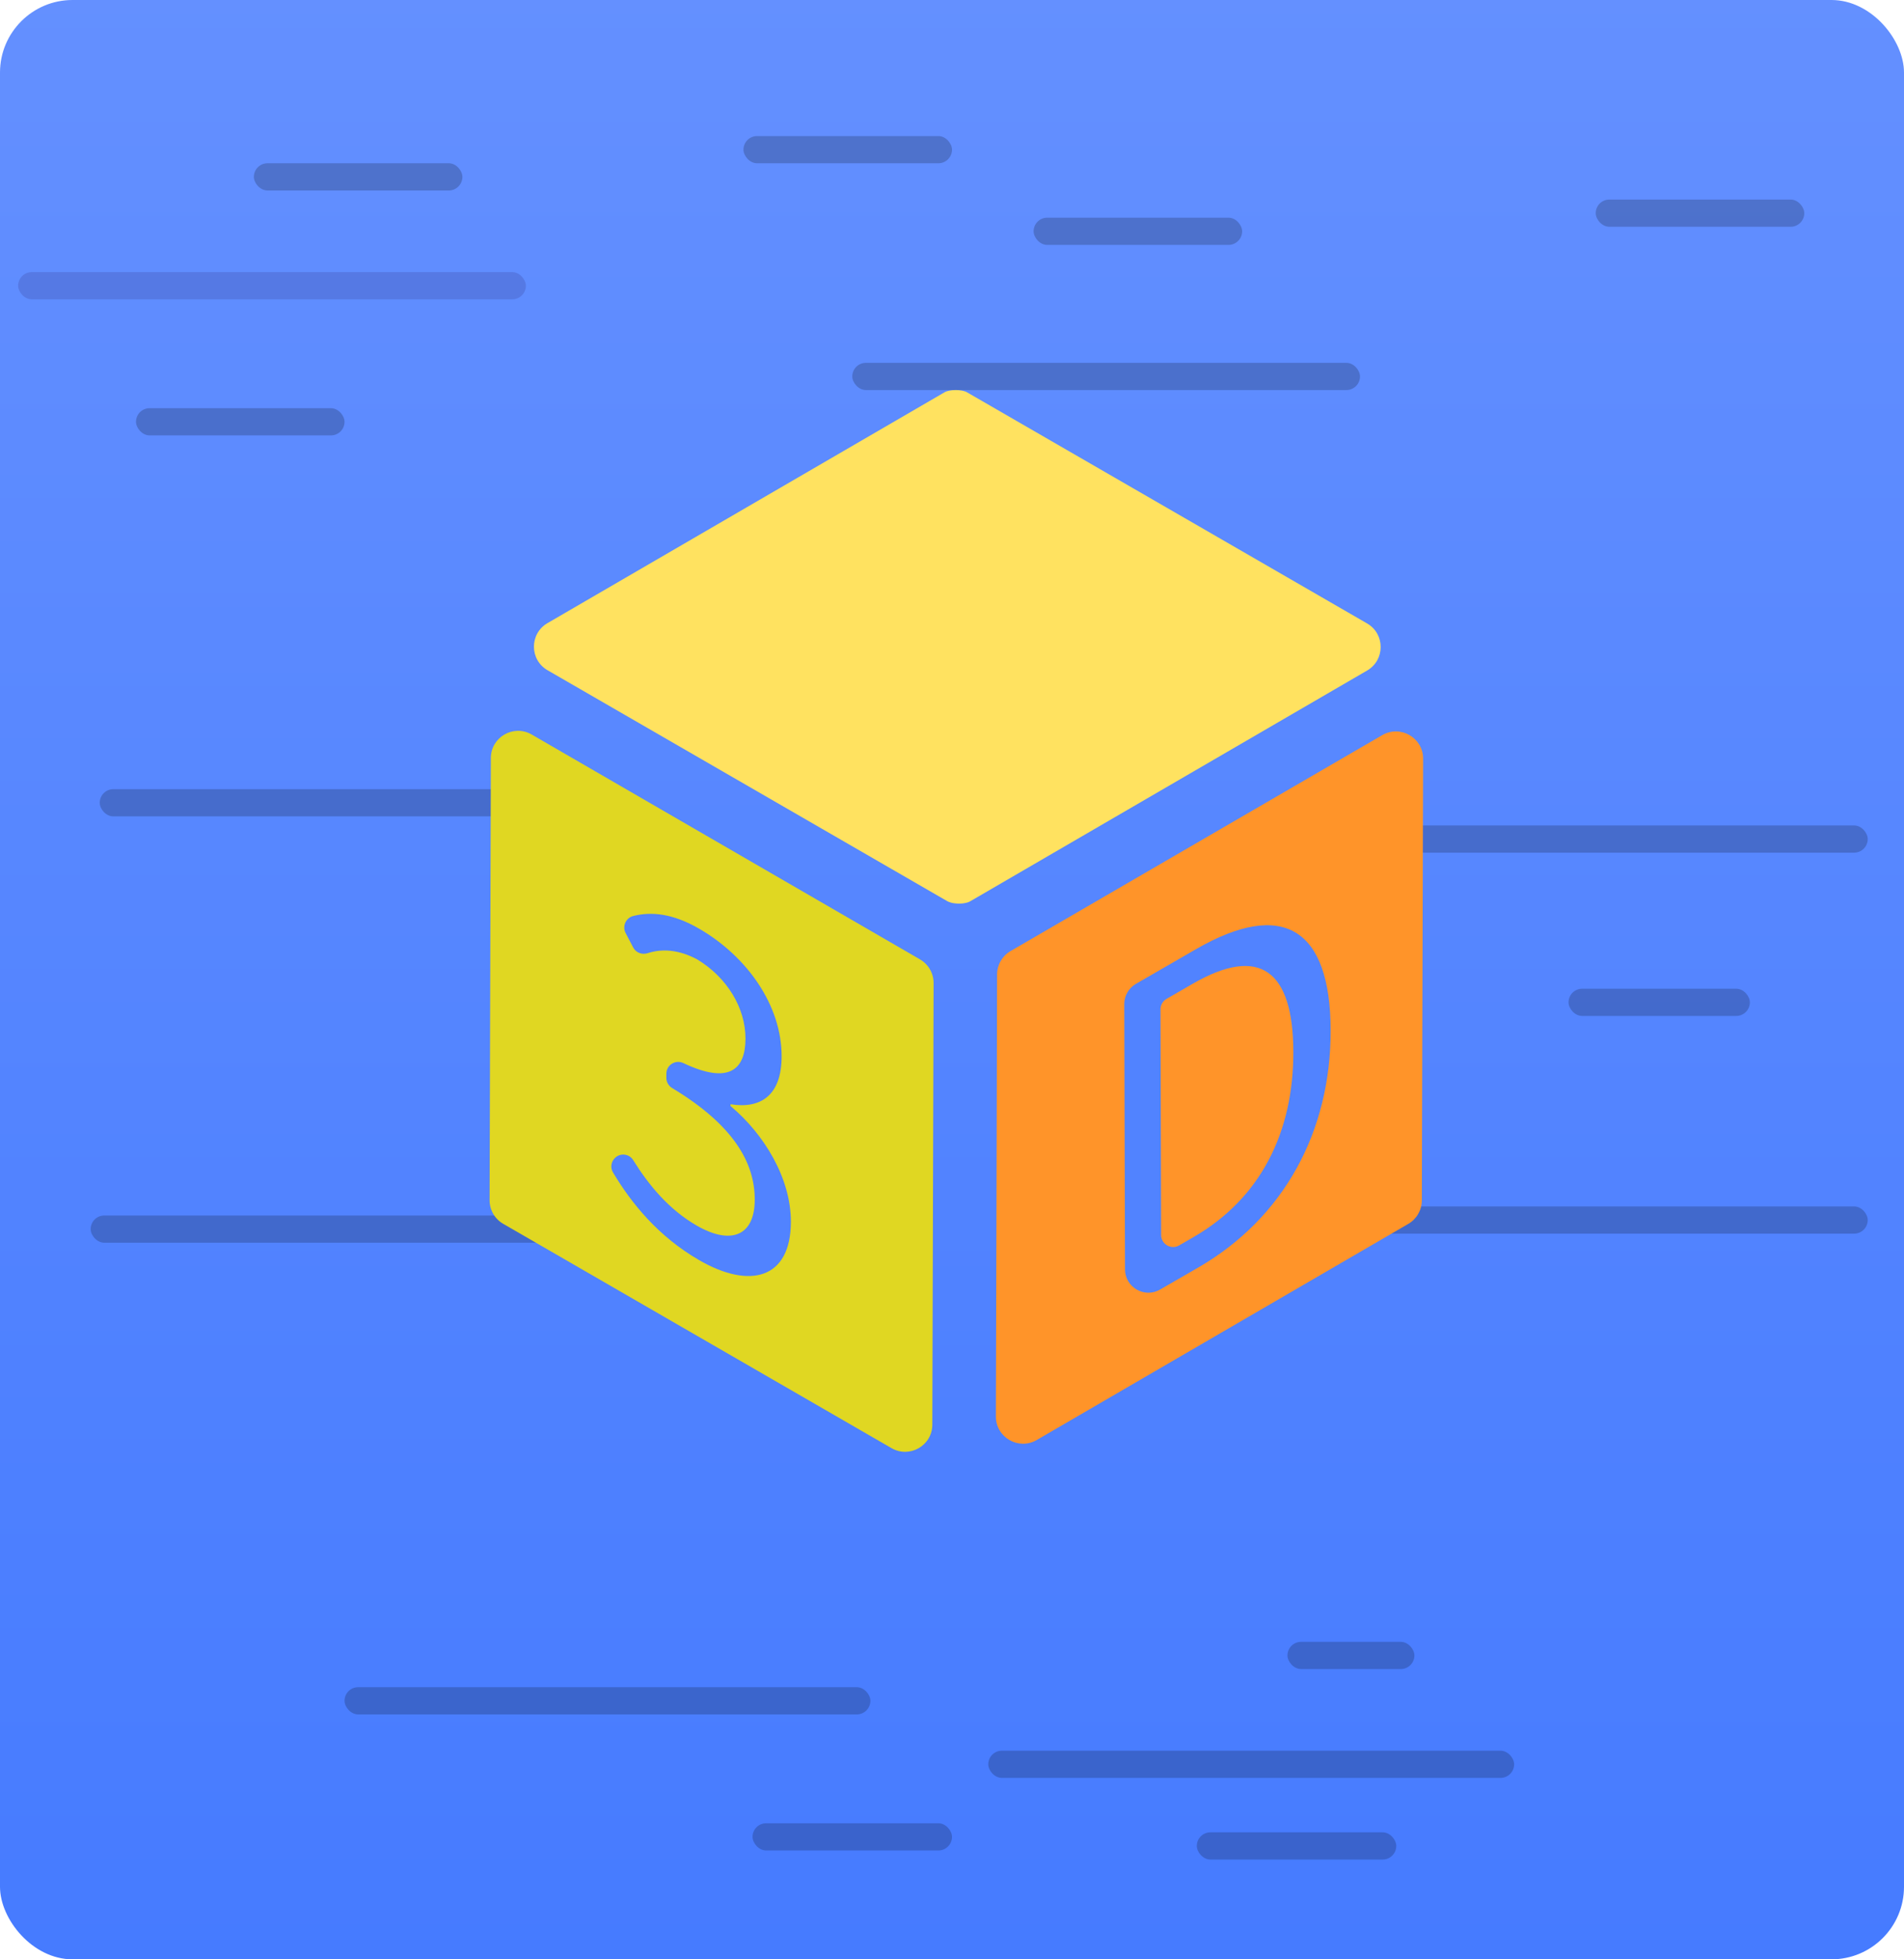
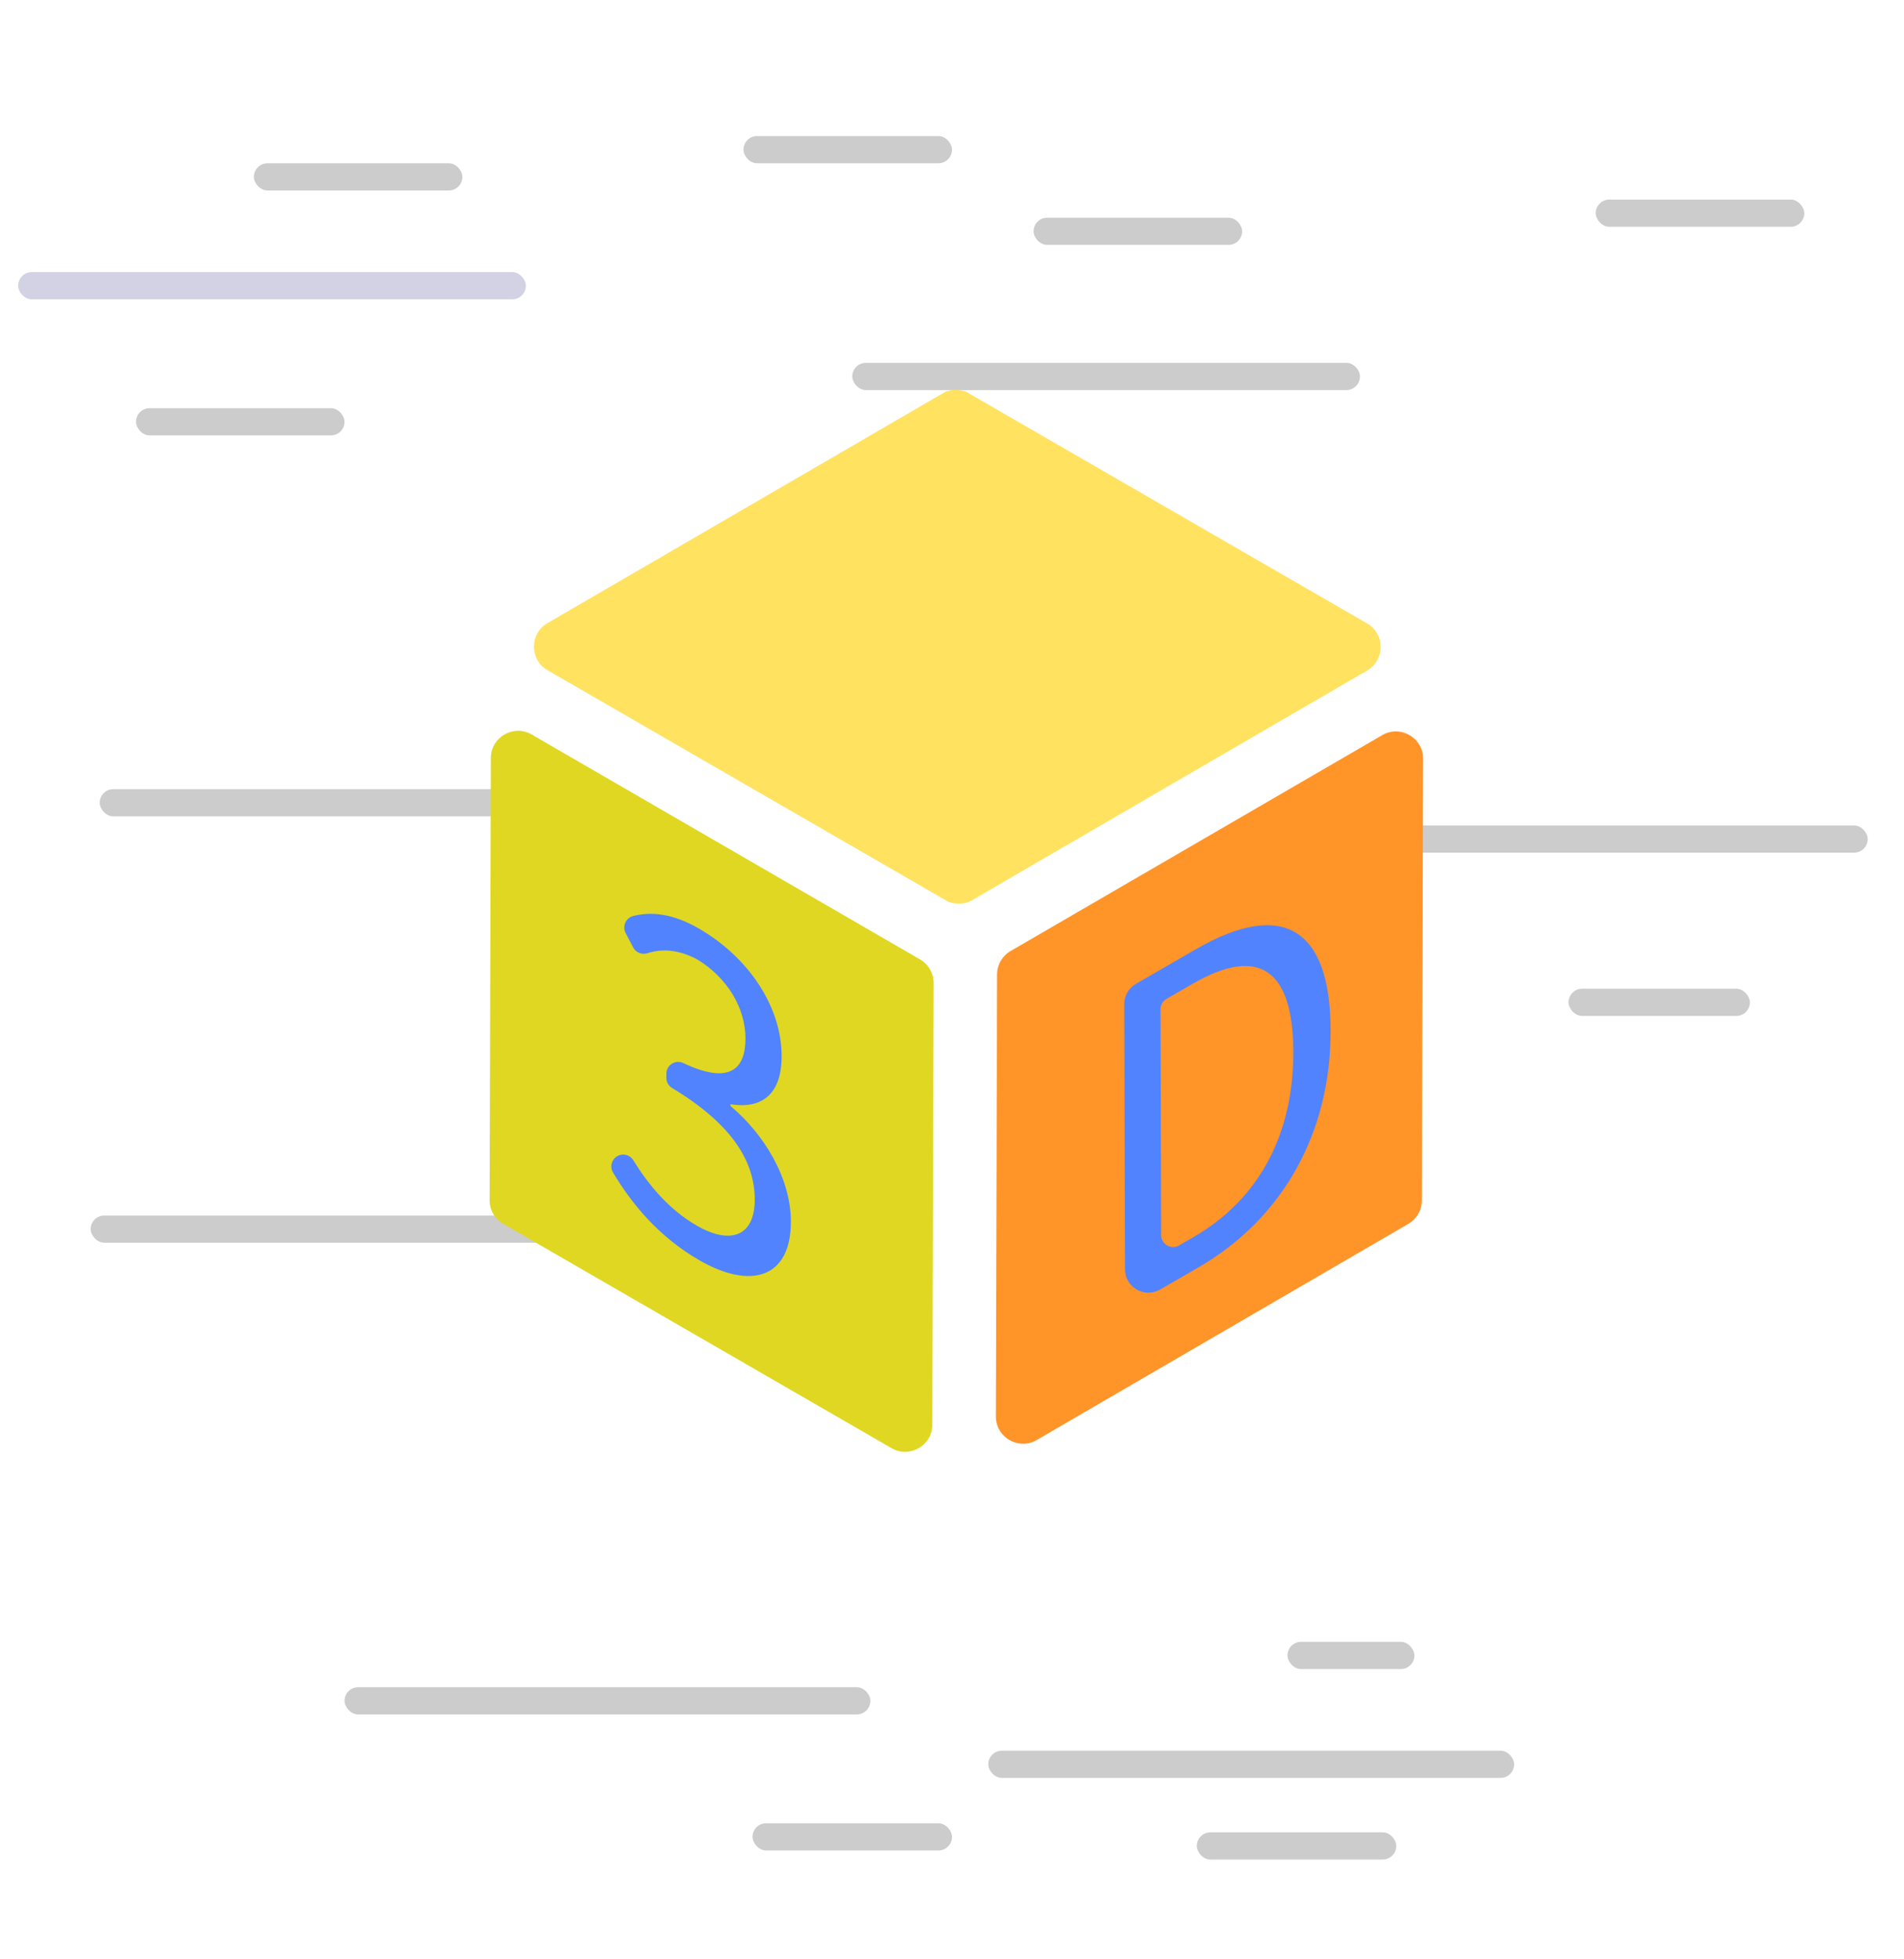
<svg xmlns="http://www.w3.org/2000/svg" width="210px" height="216px" viewBox="0 0 210 216" version="1.1">
  <title>3d打印实验室</title>
  <desc>Created with Sketch.</desc>
  <defs>
    <linearGradient x1="50%" y1="0%" x2="50%" y2="98.931%" id="linearGradient-1">
      <stop stop-color="#6490FF" offset="0%" />
      <stop stop-color="#467BFF" offset="100%" />
    </linearGradient>
  </defs>
  <g id="3d打印" stroke="none" stroke-width="1" fill="none" fill-rule="evenodd">
    <g id="首页——3D打印入口" transform="translate(-843, -526)">
      <g id="编组-11备份-2" transform="translate(831, 514)">
        <g id="编组-6备份-3">
          <g id="3d打印实验室" transform="translate(12, 12)">
-             <rect id="矩形" fill="url(#linearGradient-1)" x="0" y="0" width="210" height="216" rx="8" />
            <g id="激光雕刻实验室" transform="translate(2, 15)">
              <g id="编组-7">
                <rect id="矩形" fill="#333284" opacity="0.222" x="0" y="15" width="56" height="3" rx="1.5" />
-                 <rect id="矩形备份-10" fill="#000000" opacity="0.2" x="148" y="118" width="56" height="3" rx="1.5" />
                <rect id="矩形备份-13" fill="#000000" opacity="0.2" x="36" y="171" width="58" height="3" rx="1.5" />
                <rect id="矩形备份-14" fill="#000000" opacity="0.2" x="107" y="178" width="58" height="3" rx="1.5" />
                <rect id="矩形备份-15" fill="#000000" opacity="0.2" x="130" y="187" width="22" height="3" rx="1.5" />
                <rect id="矩形备份-17" fill="#000000" opacity="0.2" x="81" y="186" width="22" height="3" rx="1.5" />
                <rect id="矩形备份-16" fill="#000000" opacity="0.2" x="140" y="166" width="14" height="3" rx="1.5" />
                <rect id="矩形备份-12" fill="#000000" opacity="0.2" x="148" y="76" width="56" height="3" rx="1.5" />
                <rect id="矩形备份-11" fill="#000000" opacity="0.2" x="171" y="94" width="20" height="3" rx="1.5" />
                <rect id="矩形备份-6" fill="#000000" opacity="0.2" x="9" y="72" width="56" height="3" rx="1.5" />
                <rect id="矩形备份-9" fill="#000000" opacity="0.2" x="8" y="119" width="56" height="3" rx="1.5" />
                <rect id="矩形备份-7" fill="#000000" opacity="0.2" x="92" y="25" width="56" height="3" rx="1.5" />
                <rect id="矩形备份-4" fill="#000000" opacity="0.2" x="13" y="30" width="23" height="3" rx="1.5" />
                <rect id="矩形备份-5" fill="#000000" opacity="0.2" x="26" y="3" width="23" height="3" rx="1.5" />
                <rect id="矩形备份-8" fill="#000000" opacity="0.2" x="174" y="7" width="23" height="3" rx="1.5" />
                <rect id="矩形备份-18" fill="#000000" opacity="0.2" x="80" y="0" width="23" height="3" rx="1.5" />
                <rect id="矩形备份-19" fill="#000000" opacity="0.2" x="112" y="9" width="23" height="3" rx="1.5" />
              </g>
            </g>
            <g id="编组" transform="translate(54, 43)">
              <path d="M48.97,65.372 L48.83,114.058 C48.823,116.364 46.326,117.8 44.33,116.647 L1.5,91.916 C0.569,91.379 -0.003,90.384 8.82570321e-05,89.309 L0.14,40.563 C0.146,38.256 2.646,36.819 4.643,37.975 L47.473,62.767 C48.402,63.305 48.973,64.298 48.97,65.372" id="Fill-1" fill="#E0D722" />
-               <path d="M96.78,25.728 C98.777,26.881 98.78,29.761 96.787,30.92 L52.995,56.368 C52.965,56.388 52.885,56.428 52.745,56.478 C52.645,56.508 52.545,56.538 52.365,56.568 L52.335,56.568 C52.275,56.578 52.225,56.588 52.175,56.598 L52.115,56.598 C51.835,56.628 51.535,56.618 51.255,56.578 C51.185,56.568 51.125,56.558 51.045,56.548 C51.035,56.548 51.025,56.538 51.015,56.538 C50.915,56.518 50.825,56.488 50.745,56.458 C50.715,56.448 50.685,56.448 50.675,56.437 C50.615,56.418 50.565,56.398 50.515,56.368 L6.39,30.888 C4.393,29.735 4.389,26.854 6.383,25.696 L50.175,0.248 C50.735,-0.082 52.085,-0.082 52.655,0.248 L96.78,25.728 Z" id="Fill-3" fill="#FFE260" />
+               <path d="M96.78,25.728 C98.777,26.881 98.78,29.761 96.787,30.92 L52.995,56.368 C52.645,56.508 52.545,56.538 52.365,56.568 L52.335,56.568 C52.275,56.578 52.225,56.588 52.175,56.598 L52.115,56.598 C51.835,56.628 51.535,56.618 51.255,56.578 C51.185,56.568 51.125,56.558 51.045,56.548 C51.035,56.548 51.025,56.538 51.015,56.538 C50.915,56.518 50.825,56.488 50.745,56.458 C50.715,56.448 50.685,56.448 50.675,56.437 C50.615,56.418 50.565,56.398 50.515,56.368 L6.39,30.888 C4.393,29.735 4.389,26.854 6.383,25.696 L50.175,0.248 C50.735,-0.082 52.085,-0.082 52.655,0.248 L96.78,25.728 Z" id="Fill-3" fill="#FFE260" />
              <path d="M102.96,40.646 L102.82,89.337 C102.817,90.403 102.249,91.387 101.328,91.922 L60.347,115.749 C58.344,116.913 55.833,115.464 55.839,113.147 L55.945,75.218 L55.971,64.43 C55.974,63.363 56.542,62.378 57.465,61.843 L98.454,38.043 C100.457,36.88 102.967,38.33 102.96,40.646" id="Fill-5" fill="#FF9429" />
              <path d="M23.104,59.377 C28.376,62.421 32.224,67.816 32.208,73.481 C32.196,77.751 29.917,79.272 26.57,78.734 L26.57,78.927 C30.295,82.039 33.244,86.915 33.231,91.714 C33.213,98.002 28.701,99.148 23.129,95.93 C18.611,93.322 15.646,89.669 13.604,86.242 C13.286,85.708 13.407,85.021 13.874,84.61 C14.477,84.078 15.412,84.212 15.837,84.895 C17.565,87.667 19.769,90.335 22.84,92.108 C26.568,94.261 29.233,93.301 29.244,89.268 C29.256,85.172 26.886,81.014 20.139,76.953 C19.744,76.715 19.493,76.289 19.494,75.828 L19.495,75.366 C19.498,74.409 20.5,73.786 21.365,74.195 C26.41,76.587 28.212,74.917 28.222,71.515 C28.231,68.107 26.181,64.76 22.923,62.782 C20.872,61.676 19.015,61.569 17.446,62.076 C16.822,62.278 16.145,62.039 15.84,61.459 L15.004,59.861 C14.613,59.113 15.021,58.19 15.84,57.982 C17.867,57.47 20.218,57.711 23.104,59.377" id="Fill-7" fill="#5183FF" />
              <path d="M77.628,93.386 C85.044,89.104 88.672,81.818 88.647,72.938 C88.621,64.011 84.965,61.17 77.549,65.452 L74.657,67.121 C74.246,67.359 73.994,67.798 73.995,68.272 L74.065,93.152 C74.068,94.17 75.171,94.804 76.053,94.296 L77.628,93.386 L77.628,93.386 Z M77.882,61.655 C87.525,56.087 92.73,59.379 92.762,70.563 C92.793,81.698 87.625,91.269 78.154,96.737 L73.951,99.163 C72.234,100.155 70.088,98.919 70.083,96.937 L70,67.702 C69.997,66.778 70.489,65.923 71.289,65.461 L77.882,61.655 Z" id="Fill-9" fill="#5183FF" />
            </g>
          </g>
        </g>
      </g>
    </g>
  </g>
</svg>